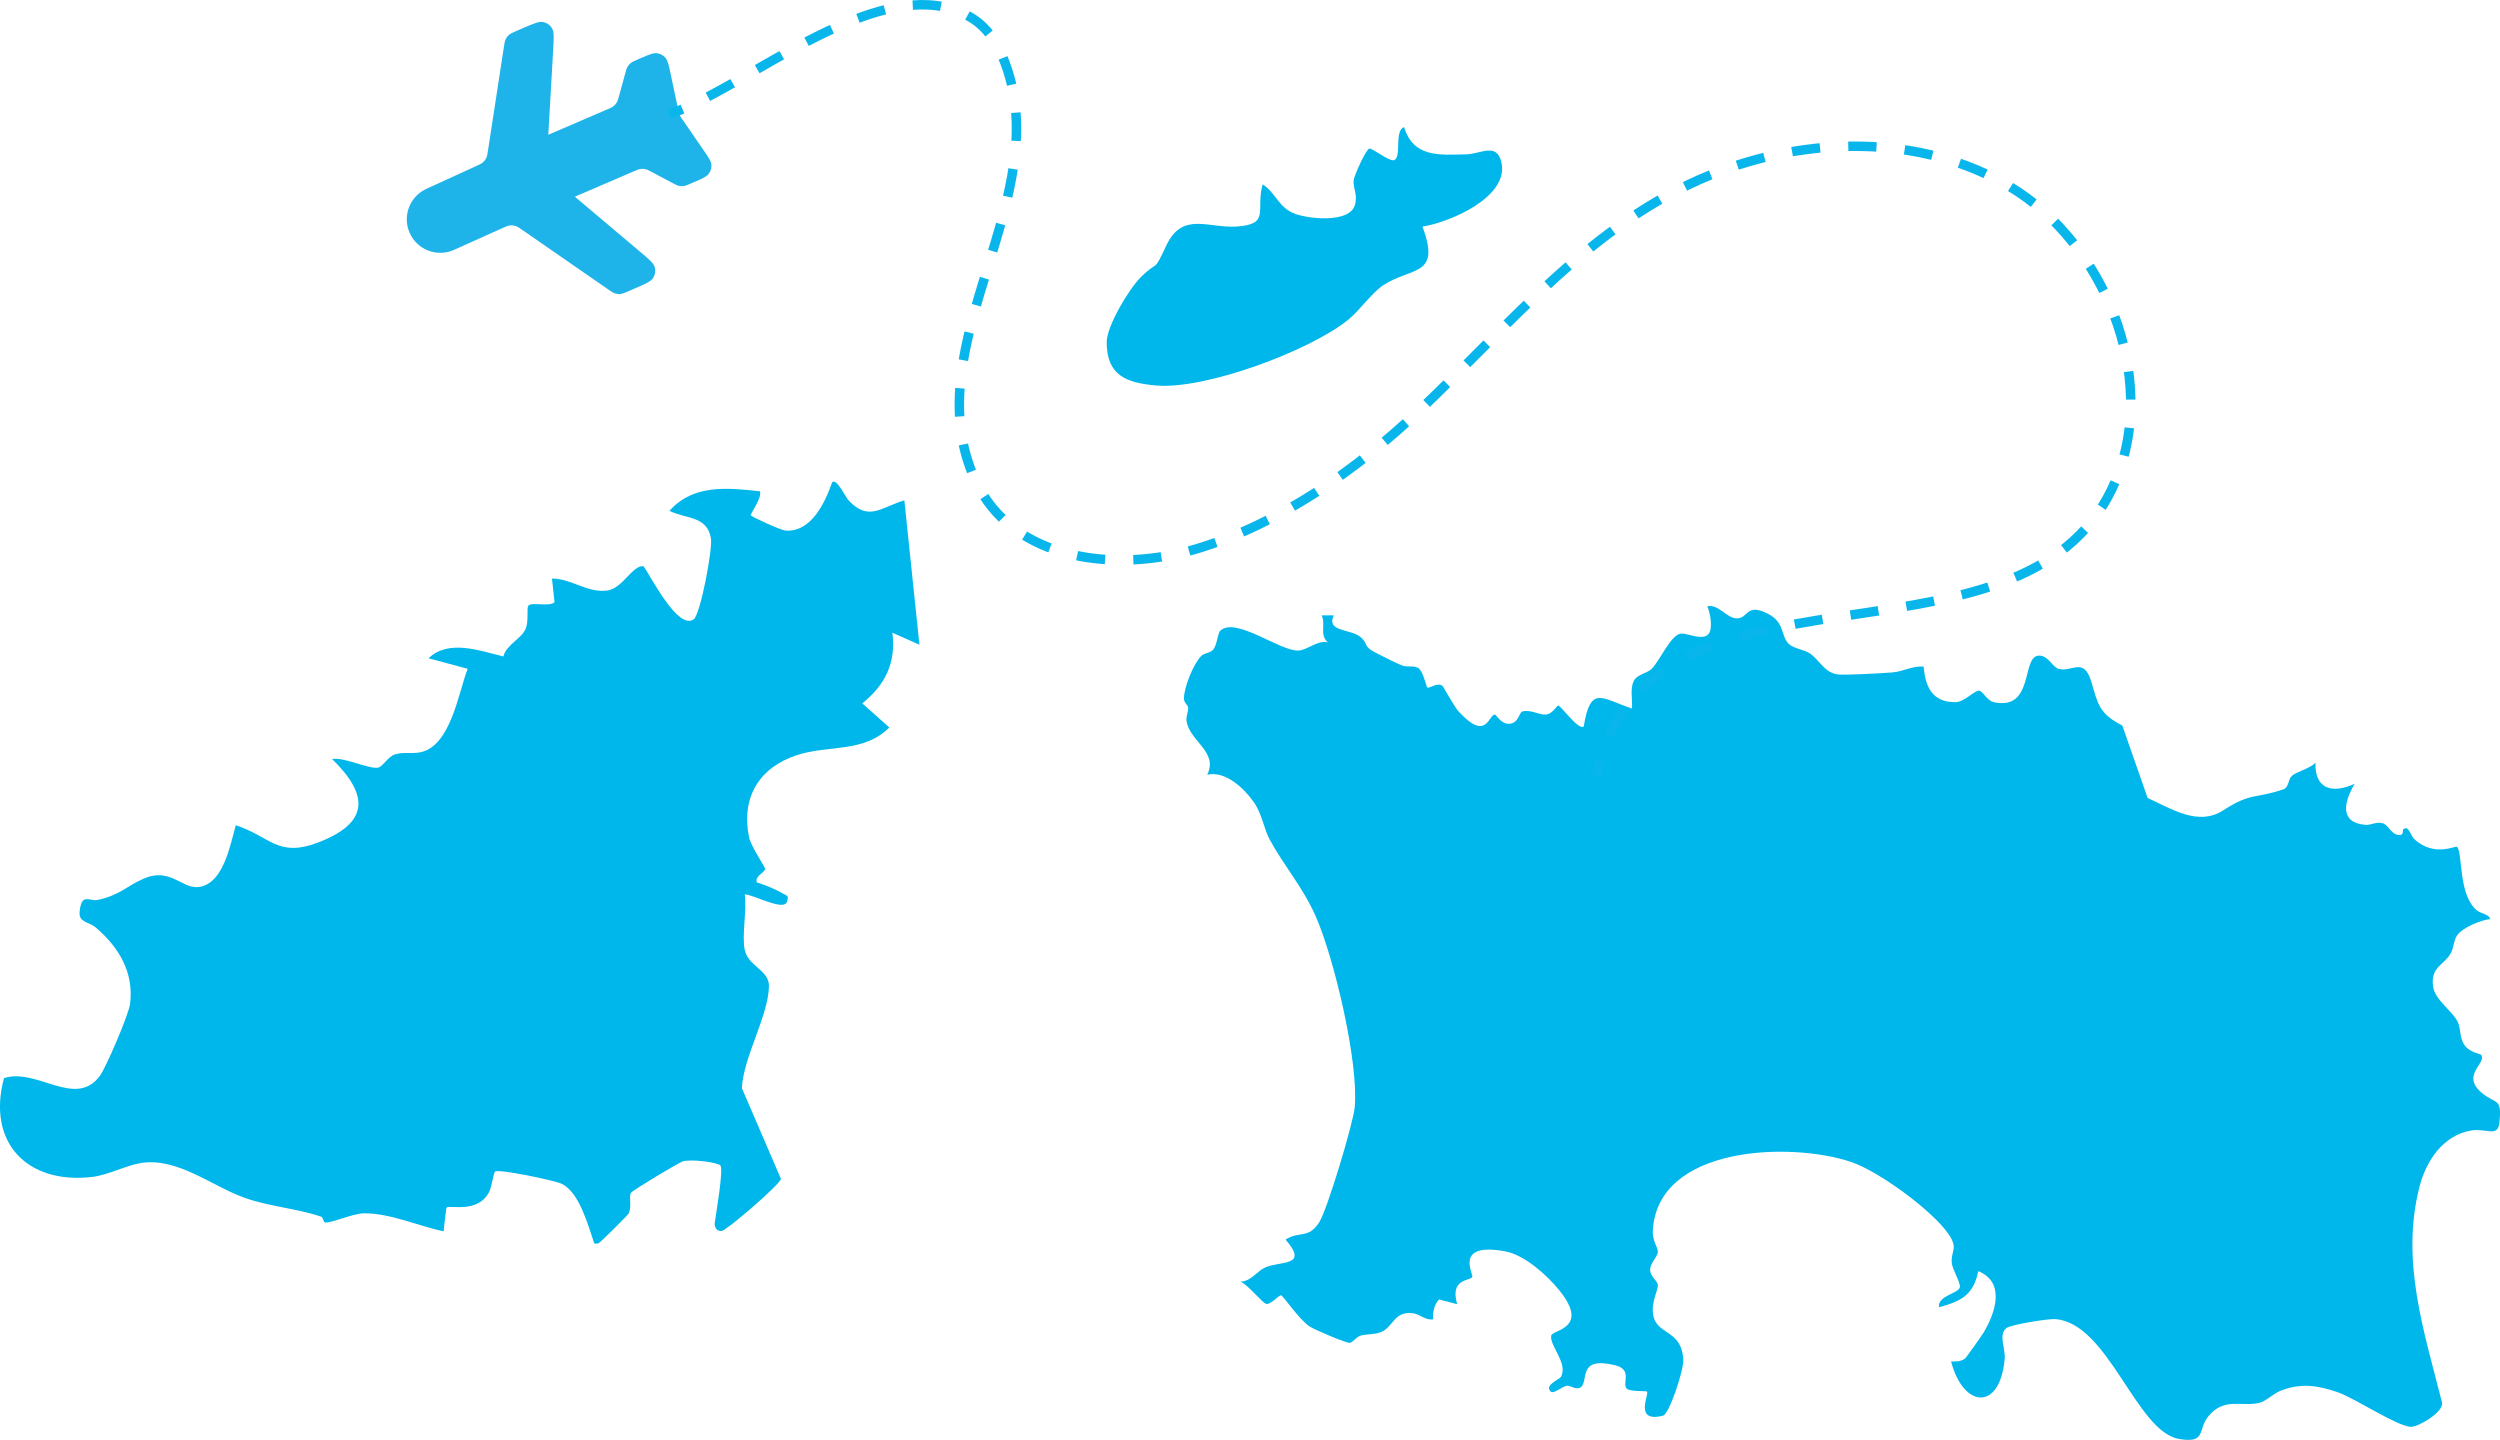
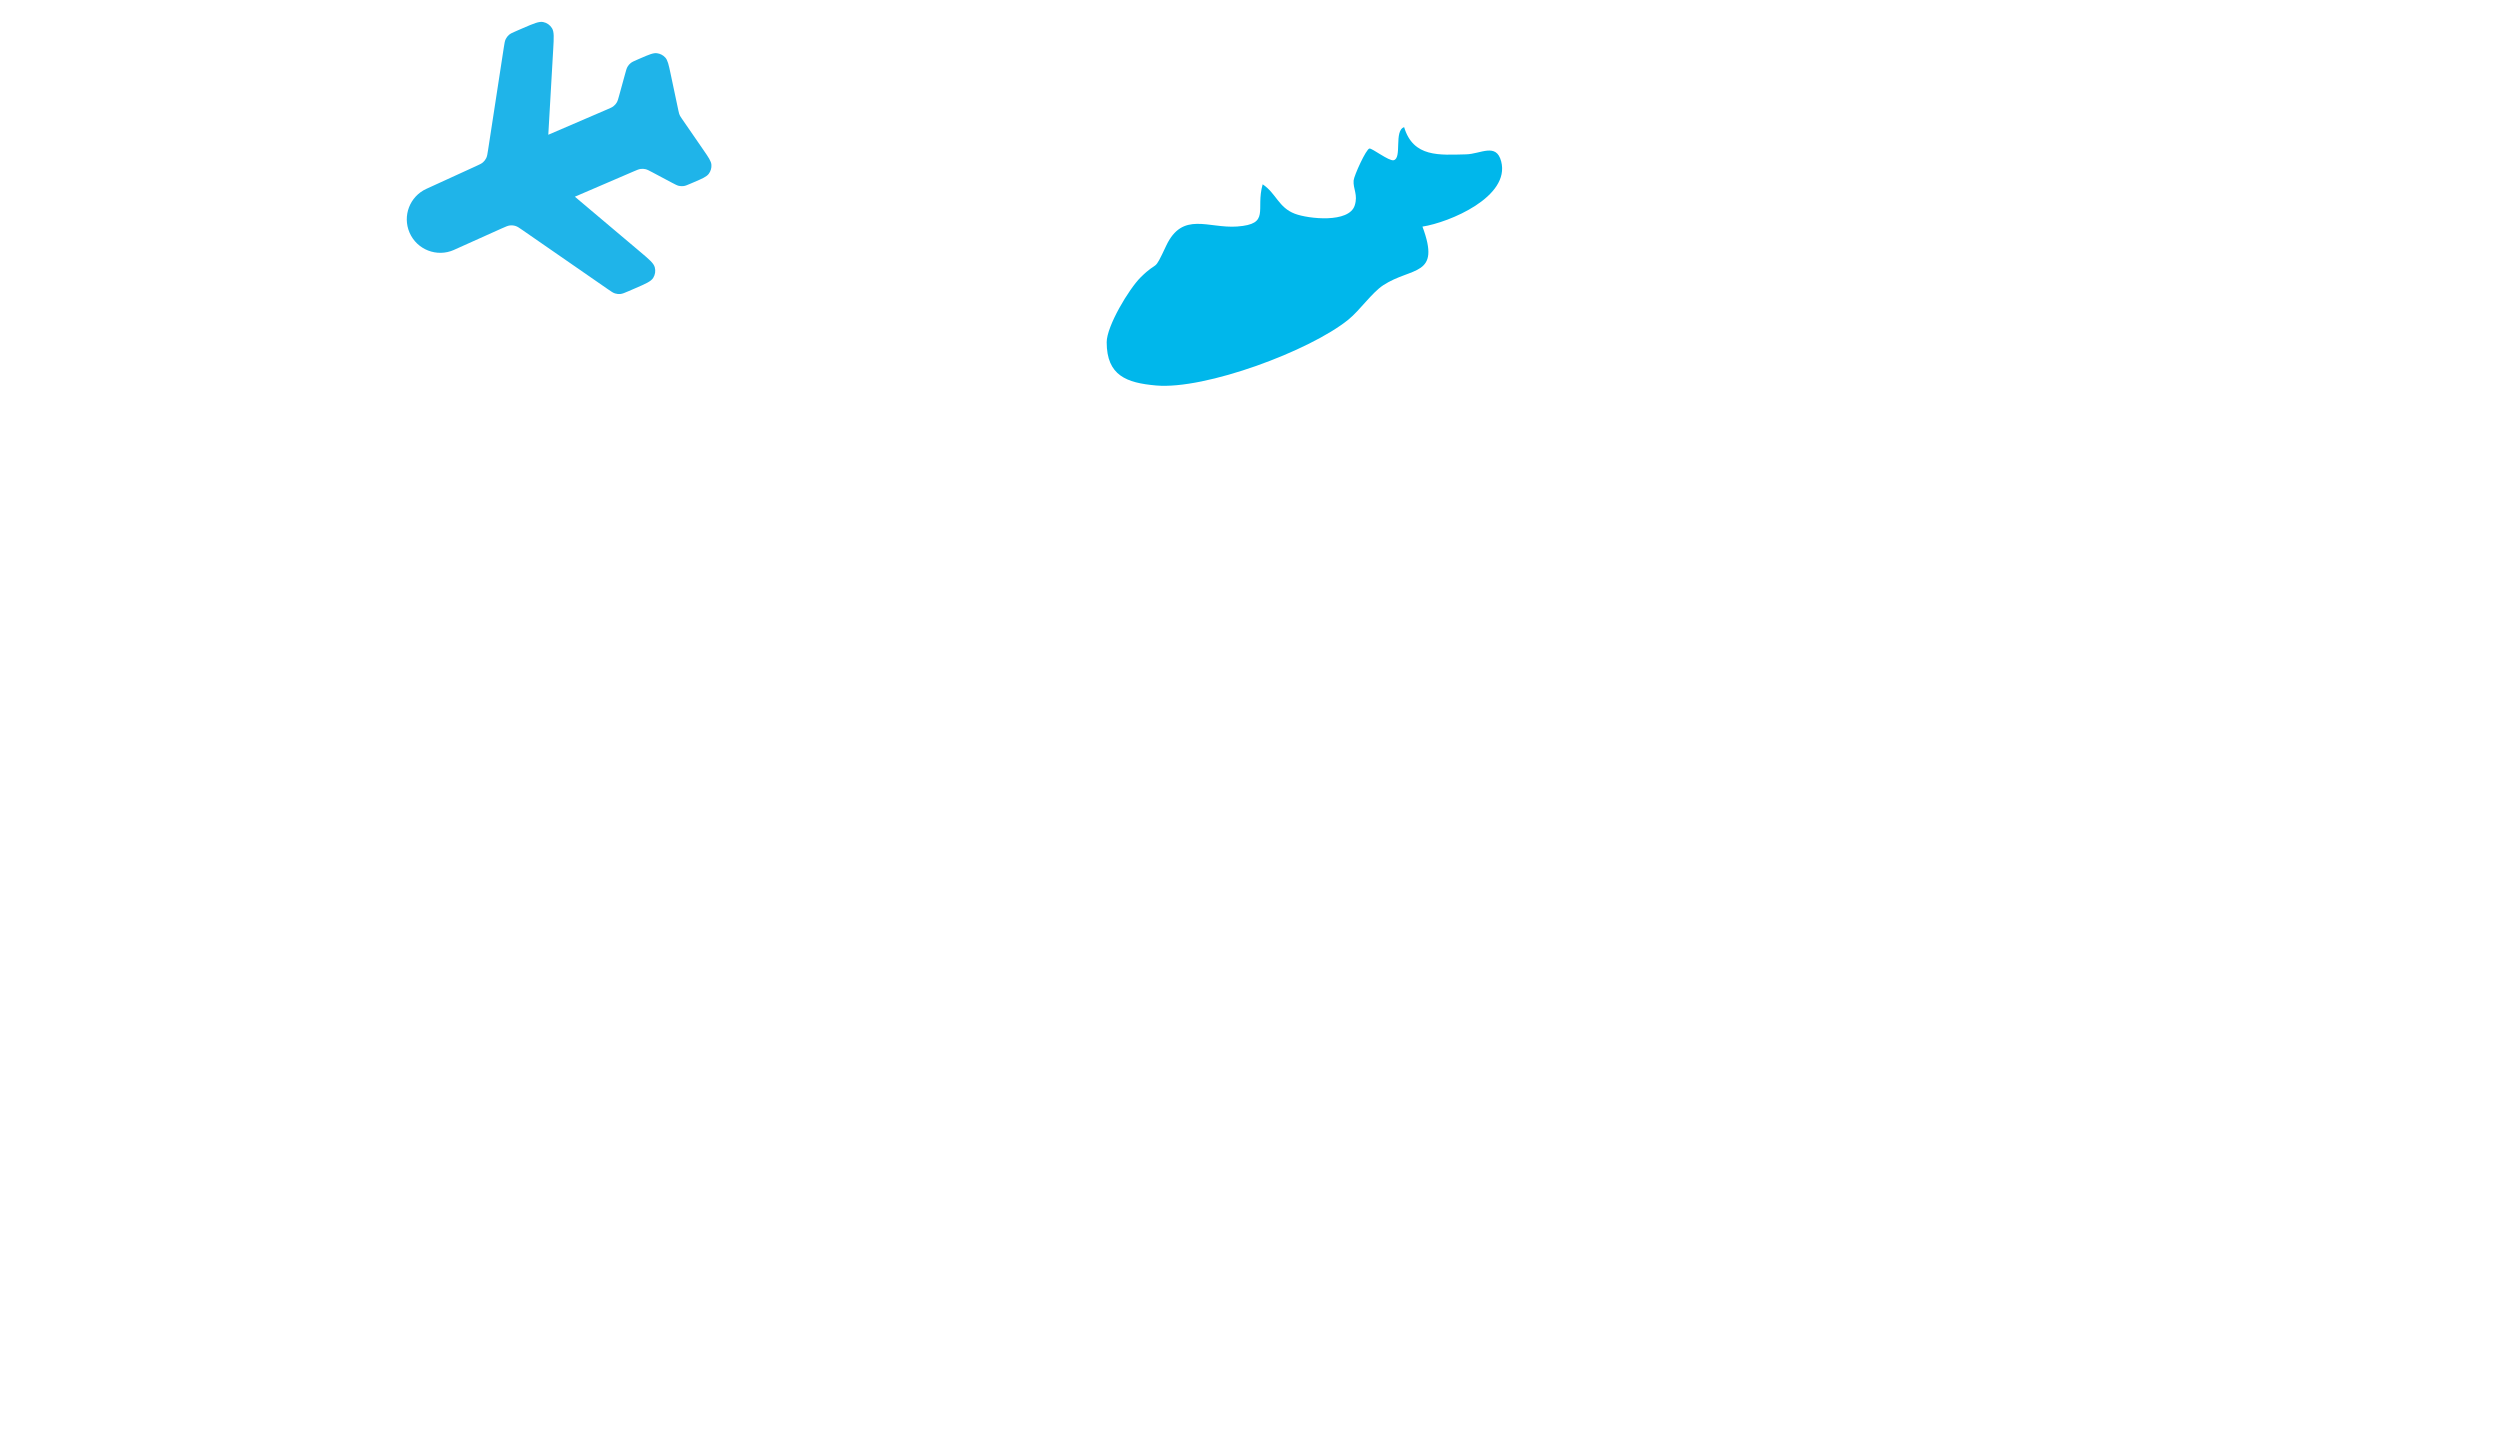
<svg xmlns="http://www.w3.org/2000/svg" id="Layer_2" viewBox="0 0 746.85 430.15">
  <defs>
    <style>.cls-1{fill:#1fb4e9;}.cls-2{fill:#00b7eb;}.cls-3,.cls-4{fill:none;stroke:#09b6eb;stroke-miterlimit:10;stroke-width:2.83px;}.cls-4{stroke-dasharray:8.44 8.44;}</style>
  </defs>
  <g id="Layer_1-2">
    <g id="zLn6TW">
-       <path class="cls-2" d="M574.68,199.14c.45,6.03,2.6,10.73,9.54,10.62,2.61-.04,5.8-3.64,7.06-3.42s2.18,3.04,4.66,3.5c11.66,2.2,8.01-13.37,12.91-13.96,2.96-.35,4.21,3.4,6.15,3.94,3.95,1.1,7.47-3.65,9.71,3.7,2,6.57,2.19,9.62,9.3,13.21l7.57,21.65c7.02,3.17,15.1,8.59,22.62,3.68,8.33-5.44,9.99-3.45,17.97-6.28,1.61-.57,1.35-2.8,2.4-3.89,1.3-1.35,5.52-2.24,7.17-4.06-.3,8.03,5.17,9.34,11.71,6.3-3.13,5.26-4.79,11.65,3.27,12.29,1.57.13,3.12-1.02,5.08-.48,1.74.48,2.47,3.24,4.7,3.5,1.85.22,1.14-1.48,1.44-1.7,1.77-1.27,2.02,1.79,3.44,3.06,6.02,5.36,12.18,1.71,12.65,2.2,1.71,1.73.32,14.31,5.84,18.9,1.41,1.17,3.71,1.17,4.06,2.67-2.77.24-8.43,2.61-9.93,4.91-1.06,1.62-.93,3.65-1.87,5.32-2.04,3.6-6.06,3.96-5.27,9.92.53,4.04,6,7.47,7.4,10.65.99,2.25.43,4.68,2.05,6.94,1.47,2.06,4.71,2.55,4.88,2.78,1.9,2.62-6.44,6.08.51,11.62,4.02,3.21,5.74,1.22,4.99,8.58-.47,4.66-3.9,1.68-8.38,2.42-8.49,1.4-13.55,9.13-15.52,16.85-5.67,22.16,1.35,43.01,6.73,64.4.62,2.91-7.15,7.35-9.27,7.29-4.15-.13-16.69-8.55-21.95-10.36-6.03-2.07-11.03-2.79-17.08-.38-2.2.88-4.3,3.14-6.31,3.59-5.46,1.22-10.32-1.68-15.05,3.84-3.55,4.15-.49,8.31-8.83,6.95-12.88-2.11-21.13-34.71-37.08-35.82-2.16-.15-13.2,1.65-14.52,2.66-2.54,1.95-.27,6.1-.55,9.26-1.42,15.73-12.41,14.68-16.01.72,1.46.06,2.86.07,4.13-.83.39-.28,5.08-6.95,5.63-7.86,3.59-6.1,6.45-14.96-1.64-18.28-1.47,7.19-5.13,8.98-11.7,10.78-.6-3.41,5.74-4.07,6.18-5.93.32-1.34-2.25-5.4-2.4-7.31-.3-3.79,2.1-4.22-1.09-8.78-4.94-7.05-20.79-18.62-28.99-21.38-18.04-6.07-57.83-4.91-59.23,20.5-.17,3.15,1.5,4.94,1.51,6.27.01,1.5-2.32,3.43-2.31,5.4.01,2.07,2.19,3.35,2.3,4.49.16,1.71-2.01,4.97-1.41,8.93.96,6.27,8.53,4.26,9.02,13.52.16,3-4.17,16.21-6.07,16.69-8.85,2.22-4.01-6.48-4.79-7.22-.23-.22-5.5.12-6.19-1.02-1.11-1.86,1.88-5.59-3.47-6.87-11.19-2.66-7.67,4.75-10.1,6.62-1.24.95-2.92-.5-4.15-.45s-3.99,2.66-4.89,1.7c-1.89-2.01,2.66-3.47,3.17-4.47,2.05-4.02-3.54-9.27-2.97-12.21.35-1.77,11.62-2.06,2.5-13.43-3.6-4.49-10.39-10.65-16.15-11.72-15.69-2.92-9.41,6.98-9.94,7.66-.95,1.22-6.7.5-4.51,8.1l-5.41-1.41c-1.5,1.59-1.89,3.8-1.79,5.92-2.27.41-3.88-1.51-5.92-1.79-5.78-.79-5.85,4.06-9.6,5.6-2.04.84-4.07.51-6.11,1.08-1.25.34-2.35,2.02-3.26,2.16s-10.31-3.84-11.93-4.86c-3.09-1.94-7.96-9.29-8.6-9.34-.69-.06-3.05,2.79-4.38,2.57-1.14-.19-5.65-5.98-7.77-6.65,3.24-.09,4.99-3.18,7.43-4.25,4.69-2.06,13.12-.19,6.08-8.33,4.17-2.7,6.8-.04,10.07-5.2,2.41-3.81,10.15-29.54,10.59-34.36,1.22-13.41-6.18-44.81-11.81-57.38-3.76-8.39-9.35-14.76-13.53-22.44-1.88-3.44-2.27-7.68-4.84-11.34-2.88-4.09-8.45-9.4-13.89-8.15,3.4-6.78-5.2-9.97-6.16-15.95-.25-1.58.59-2.8.47-4.13-.06-.69-1.24-1.42-1.26-2.63-.07-3.27,2.88-10.49,5.18-12.78.95-.95,2.65-.76,3.63-1.98,1.05-1.31,1.33-4.81,1.96-5.45,4.52-4.58,17.83,6.11,23.49,5.82,2.61-.13,5.55-3.13,8.69-2.45-2.56-2.46-.5-4.95-1.8-8.07h3.6c-2.25,4.94,4.68,4.04,7.68,6.26s.54,2.89,5.53,5.26c2.31,1.1,4.99,2.62,7.29,3.5,1.4.54,3.35-.09,4.71.69,1.47.84,2.47,5.66,2.73,5.85.56.41,2.99-1.6,4.49-.52.37.27,3.4,6.07,4.91,7.72,8.39,9.16,8.87.88,10.81.9.47,0,1.76,2.98,4.45,2.73s2.71-3.4,3.83-3.68c2.43-.61,5.06,1.12,7,.94s3.2-2.69,3.61-2.69c.86,0,6.01,7.45,7.64,6.27,2.05-12.59,5.4-8.34,14.4-5.39.24-2.55-.6-5.68.47-8.07.96-2.15,3.87-2.34,5.32-3.67,2.46-2.27,5.84-10.5,8.99-10.65,1.97-.09,6.59,2.32,8.22-.02,1.18-1.69.4-6.28-.5-8.14,3.32-.68,5.75,3.45,8.63,3.61,3.75.21,2.82-4.74,9.42-1.41,5.19,2.61,3.79,6.45,6.27,9.01,1.37,1.41,4.52,1.72,6.2,2.8,2.89,1.86,4.29,5.58,8.15,6.32,1.96.38,13.81-.34,16.67-.56,3.19-.25,6.1-2.07,9.37-1.72Z" />
-       <path class="cls-2" d="M222.51,283.81c.97,4.82,7.28,6.01,7.21,10.77-.13,8.79-7.68,21.33-8.09,30.5l11.66,27.07c-.03,1.55-16.28,15.48-17.67,15.6s-2.07-.88-2.14-2.12c.34-2.61,2.73-16.3,1.74-17.45-.86-1-9.23-2-11.35-1.19-1.3.5-14.93,8.58-15.37,9.36-.71,1.25.3,3.95-.65,6.11-.23.52-6.99,7.16-8.06,8.12-.78.7-1.01,1.15-2.26.87-1.81-5.28-4.39-15.14-9.66-17.77-2.17-1.08-18.83-4.48-19.95-3.7-.47.33-1.06,4.62-1.71,5.94-3.29,6.74-11.92,4-12.75,4.79-.26.25-.76,5.98-.94,7.15-7.6-1.63-15.97-5.46-23.83-5.39-3.27.03-9.7,2.99-11.57,2.73-.56-.08-.51-1.51-1.27-1.76-7.41-2.49-15.58-3-22.95-5.67-9.65-3.49-19.8-11.95-30.59-10.36-4.55.67-9.9,3.61-14.71,4.18-19.36,2.31-31.61-10.18-26.4-29.52,9.86-3.16,21.3,9.15,28.61-.63,1.88-2.51,8.67-18.43,9.05-21.51,1.19-9.44-3.37-17-10.26-22.85-2.1-1.78-5.12-1.41-4.81-4.7.56-5.84,2.9-2.99,5.45-3.54,6.52-1.41,8.64-4.13,13.57-6.3,9.25-4.07,12.17,5.06,18.86,1.75,5.48-2.71,7.25-12.34,8.77-17.76,10.28,3.38,12.58,9.75,24.53,5.19,15.21-5.81,15.47-14,4.25-24.96,3.41-.69,11.24,3.16,13.77,2.55,1.45-.35,2.87-3.28,5.07-3.96,2.49-.77,5.01-.09,7.5-.6,9.09-1.85,11.35-17.67,14.15-24.95l-11.69-3.14c5.94-5.76,15.32-2.26,22.36-.54.83-3.48,5.42-5.31,6.64-8.24,1.01-2.42.26-5.98.78-6.85.81-1.36,6.33.4,7.87-1.14l-.77-7.05c5.84,0,10.57,4.41,16.57,3.56,4.65-.66,7.53-7.74,10.8-7.23,2.12,2.97,10.25,19.18,14.96,15.86,2.03-1.43,5.66-20.92,5.17-24.1-1.07-6.9-7.53-5.85-12.4-8.32,7.1-8,17.3-6.9,26.99-5.84.85,1.78-2.95,6.83-2.7,7.17.38.52,8.95,4.46,10.36,4.57,7.66.56,11.8-8.26,13.95-14.43,1.4-1.28,3.78,4.18,4.92,5.41,5.96,6.38,9.64,2.11,16.65-.02l4.5,43.14-8.08-3.59c1.15,9.04-2.14,15.55-8.99,21.12l8.07,7.19c-7.64,7.68-18.03,5.12-27.68,8.29-11.29,3.71-16.66,12.79-14.2,24.57.56,2.67,4.83,8.85,4.79,9.4-.08,1.11-3.11,2.06-2.49,4.02,2.46.75,5.7,2.06,7.85,3.38,1.12.69,1.86.4,1.14,2.46-1,2.87-10.27-2.34-12.59-2.24.67,4.91-.92,12.06,0,16.63Z" />
      <path class="cls-2" d="M424.94,67.69c5.63,15.04-3.17,11.94-11.7,17.51-3.38,2.21-6.98,7.48-10.41,10.27-11.53,9.36-42.79,20.99-57.46,19.69-8.81-.78-14.75-2.94-14.76-12.92,0-4.83,6.66-15.92,10.12-19.36,5.55-5.51,3.68-.98,7.64-9.44,4.9-10.44,12.59-5.14,21.22-5.77,10.03-.74,5.43-4.97,7.62-12.61,4.02,2.68,4.73,6.95,9.63,8.8,4.11,1.55,16.14,2.83,17.86-2.46,1.05-3.23-.52-4.96-.32-7.48.12-1.46,3.76-9.47,4.74-9.55.85-.07,5.78,3.78,7.19,3.5,2.63-.52.03-8.85,3.16-9.88,2.73,9.11,10.6,8.3,18.5,8.12,4.37-.1,9.01-3.55,10.49,2.1,2.77,10.57-15.41,18.23-23.54,19.49Z" />
    </g>
    <path class="cls-1" d="M135.64,74.65c-5.1,2.29-11.09-.04-13.3-5.17-2.15-5,.08-10.8,5.03-13.06l14.75-6.75c1.16-.53,1.74-.79,2.18-1.19.4-.35.72-.78.96-1.26.26-.54.36-1.17.55-2.43l4.7-30.62c.2-1.29.3-1.94.57-2.49.24-.49.58-.93.99-1.28.47-.4,1.07-.66,2.27-1.18l1.94-.84c3.18-1.37,4.76-2.05,6.01-1.79,1.09.22,2.03.88,2.61,1.83.67,1.08.57,2.81.37,6.26l-1.47,25.58,17.52-7.54c1.05-.45,1.57-.67,1.99-1.02.38-.3.7-.67.94-1.08.28-.47.43-1.02.73-2.12l1.78-6.47c.3-1.1.45-1.65.73-2.12.25-.42.56-.78.94-1.08.43-.34.95-.57,1.99-1.02l1.04-.45c2.48-1.07,3.71-1.6,4.8-1.46.95.12,1.83.57,2.48,1.28.74.81,1.02,2.13,1.58,4.77l2.36,11.15c.1.47.15.71.23.93.07.2.15.39.25.58.11.21.25.41.52.81l6.47,9.39c1.53,2.22,2.3,3.33,2.38,4.42.07.96-.21,1.91-.78,2.68-.65.88-1.89,1.42-4.36,2.48l-1.03.44c-1.05.45-1.57.68-2.11.75-.48.07-.96.04-1.44-.06-.53-.12-1.03-.39-2.04-.92l-5.92-3.15c-1.01-.54-1.51-.8-2.04-.92-.47-.11-.96-.13-1.44-.06-.54.07-1.06.3-2.11.75l-17.52,7.54,19.58,16.52c2.64,2.23,3.96,3.34,4.29,4.57.29,1.07.12,2.21-.47,3.16-.67,1.08-2.26,1.76-5.43,3.13l-1.94.84c-1.2.52-1.8.77-2.41.84-.54.06-1.09,0-1.61-.16-.59-.18-1.13-.56-2.2-1.3l-25.37-17.57c-1.05-.73-1.58-1.1-2.16-1.28-.56-.18-1.14-.23-1.73-.16-.6.08-1.18.34-2.35.86l-14.33,6.44Z" />
-     <path class="cls-3" d="M199.91,34.1c1.27-.43,2.6-.94,3.97-1.52" />
-     <path class="cls-4" d="M211.48,28.91c23.99-12.59,57.38-37.49,79.35-23.2,4.04,2.63,6.83,6.84,8.7,11.29,17.37,41.39-26.9,85.45-8.26,126.28,11.38,24.94,42.95,27.65,66.01,20.74,25.04-7.5,47.92-23.6,66.74-41.42,27.06-25.6,51.49-55.93,86.92-70.32,28.68-11.65,62.94-12.36,89.53,3.5,27.96,16.69,44.44,56.5,31.71,87.44-25.04,60.87-131,19.74-152.87,80.26" />
-     <path class="cls-3" d="M478.01,227.51c-.37,1.33-.71,2.71-1.01,4.13" />
  </g>
</svg>